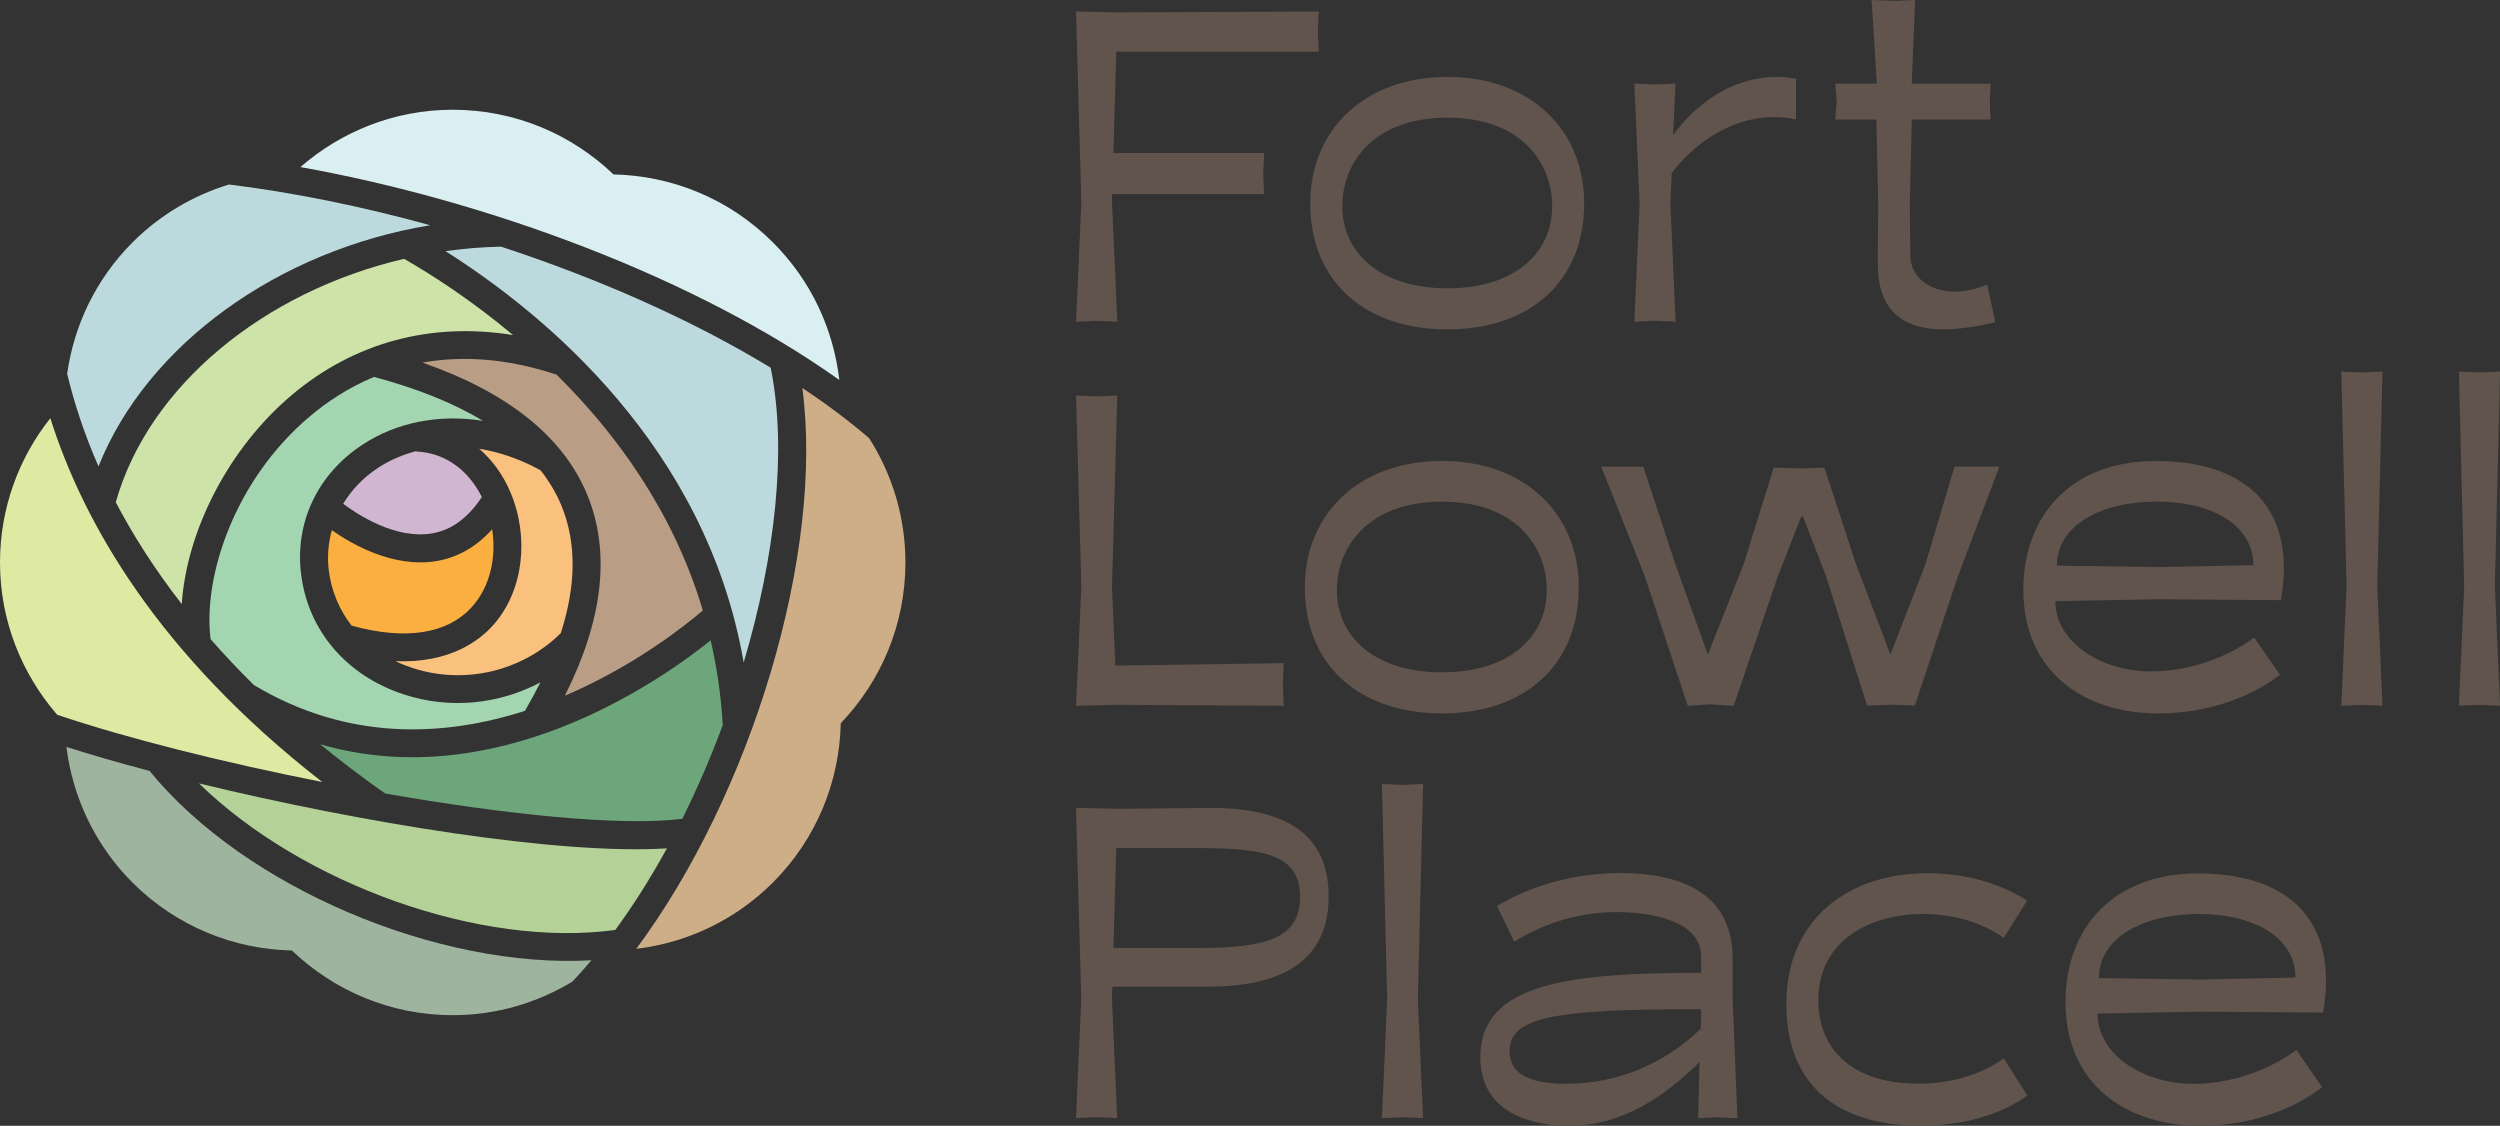
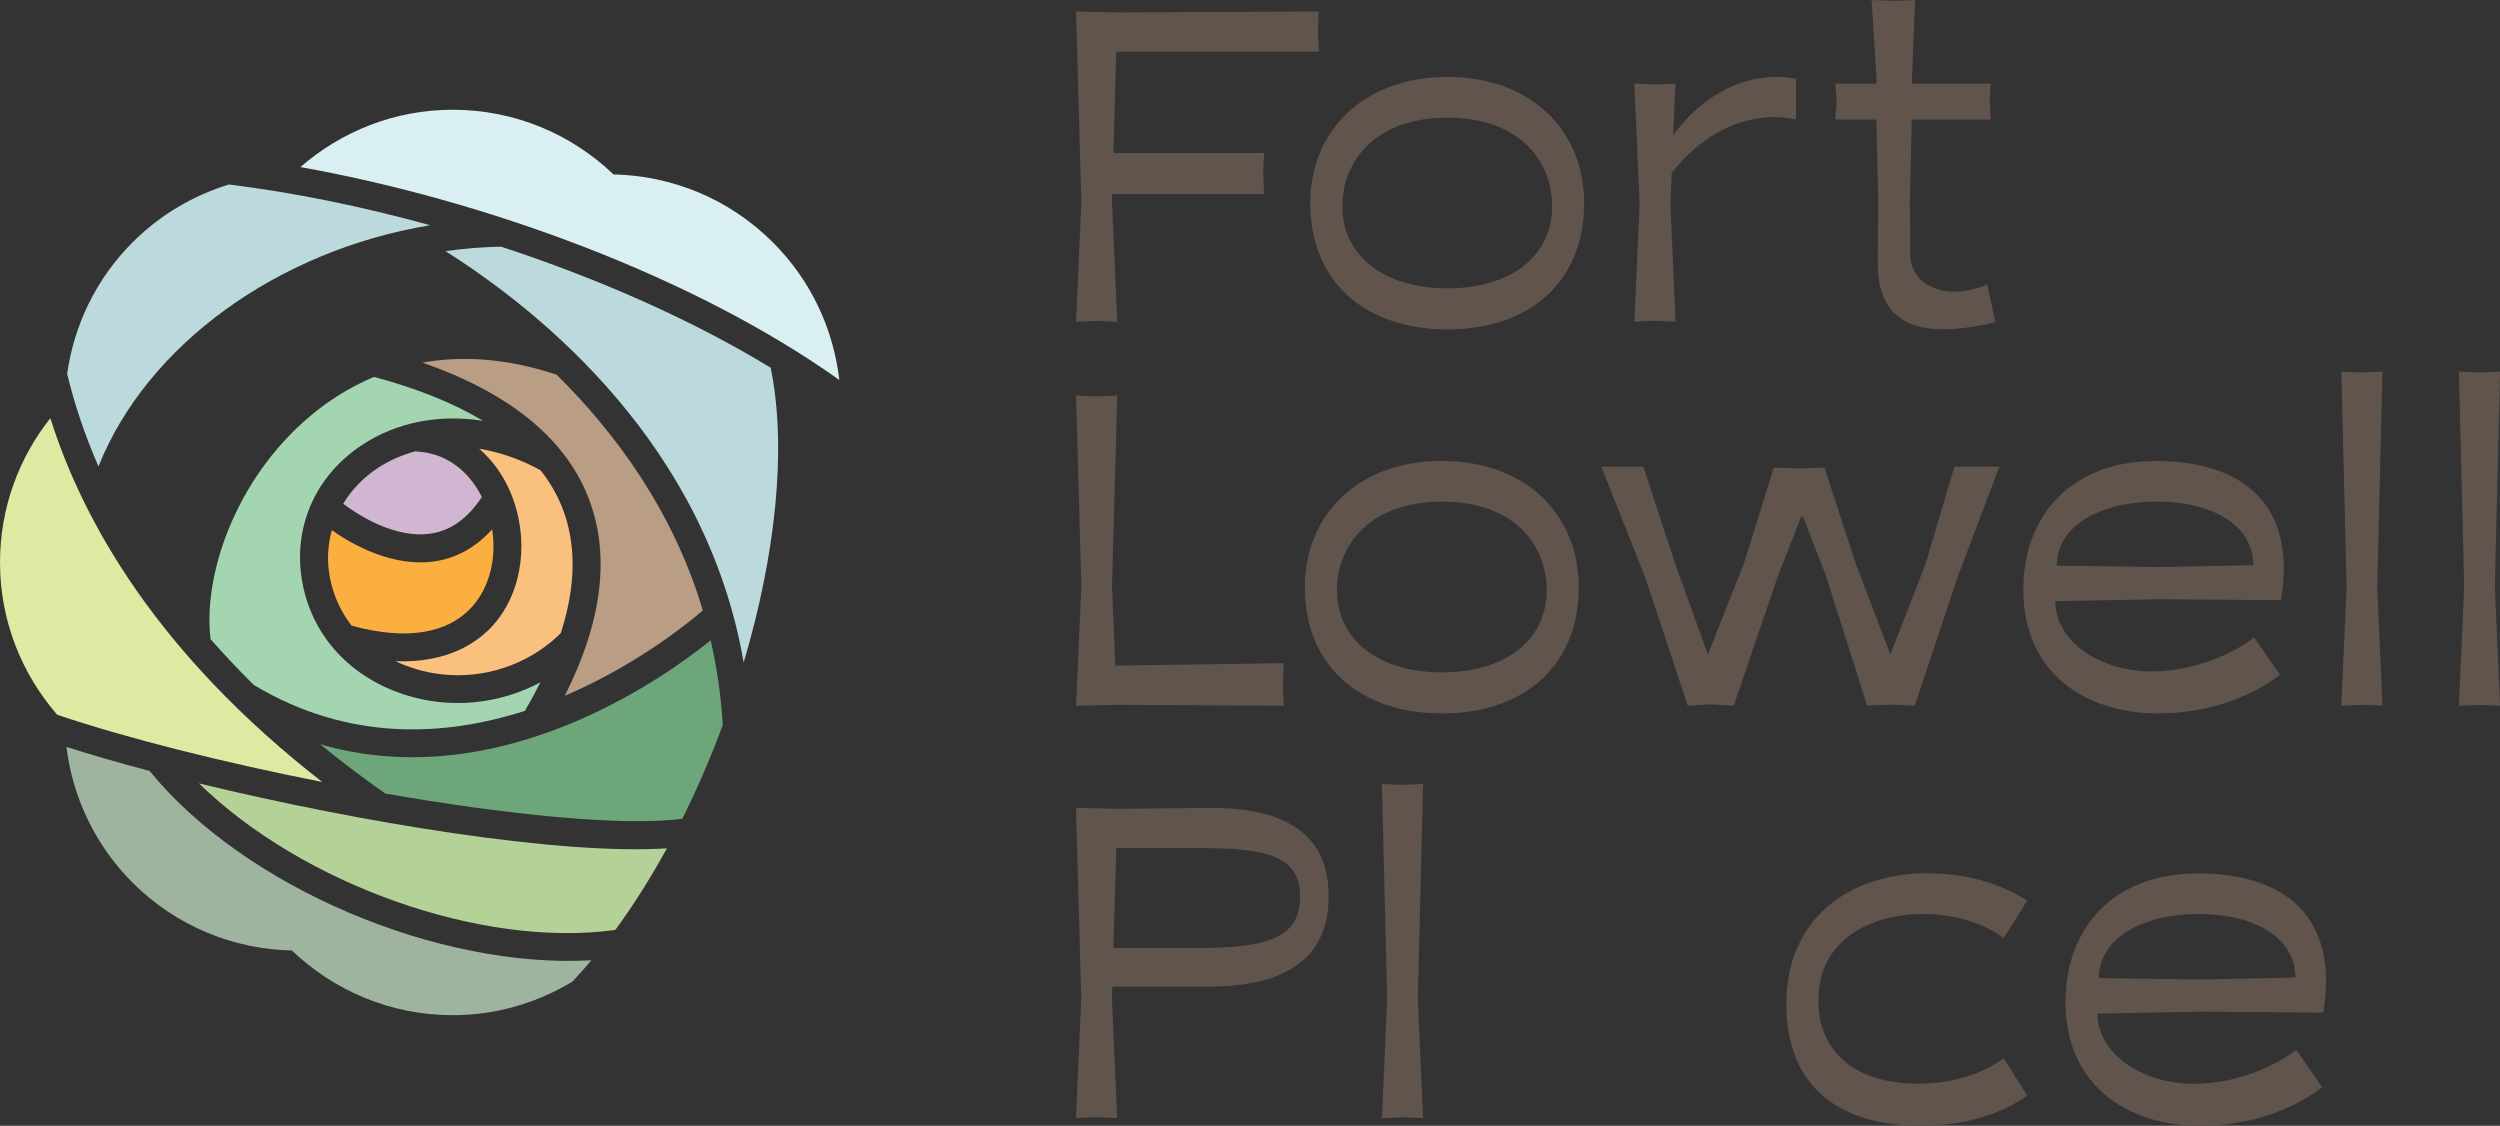
<svg xmlns="http://www.w3.org/2000/svg" id="uuid-5e55f016-ae95-4bc6-b48b-249a0fa32a44" data-name="logos" viewBox="0 0 300 135.1">
  <rect x="0" y="0" width="300" height="135.1" fill="#333333" stroke="none" />
  <g>
    <g>
      <path d="M134.07,38.61l-2.47-.11-2.47.11.63-14.34-.63-22.89,4.93.11,24.19-.11-.11,2.41.11,2.41h-24.3l-.34,12.16h18.08l-.11,2.47.11,2.47h-18.25v.98l.63,14.34Z" style="fill: #60544c; stroke-width: 0px;" />
      <path d="M157.23,24.38c0-8.72,6.43-15.15,16.46-15.15s16.41,6.43,16.41,15.15c0,9.58-6.71,15.15-16.41,15.15s-16.46-5.56-16.46-15.15ZM186.26,24.73c0-5.05-3.56-10.61-12.56-10.61s-12.62,5.56-12.62,10.61c0,5.79,4.76,9.87,12.62,9.87s12.56-4.07,12.56-9.87Z" style="fill: #60544c; stroke-width: 0px;" />
      <path d="M196.75,24.32l-.63-14.29,2.47.11,2.47-.11-.29,6.2c2.41-3.33,6.66-7,12.51-7,.69,0,1.43.06,2.24.23v4.88c-.75-.17-1.61-.29-2.58-.29-5.79,0-10.1,3.79-12.33,6.71l-.17,3.56.63,14.28-2.47-.11-2.47.11.63-14.28Z" style="fill: #60544c; stroke-width: 0px;" />
      <path d="M234.56,34.99c1.15,0,2.47-.23,3.9-.86l.98,4.53c-2.29.57-4.53.86-6.25.86-7.8,0-7.86-5.91-7.86-8.26l.06-6.94-.23-9.98h-4.93l.17-2.12-.17-2.18h4.99l-.63-10.04,2.75.11,2.47-.11-.4,10.04h9.47l-.11,2.12.11,2.18h-9.47l-.23,9.98.06,6.65c.23,2.41,2.35,4.02,5.34,4.02Z" style="fill: #60544c; stroke-width: 0px;" />
    </g>
    <g>
      <path d="M154.04,84.69l-19.98-.11-4.93.11.63-14.34-.63-22.89,2.47.11,2.47-.11-.63,22.89.4,9.52,20.21-.29-.11,2.52.11,2.58Z" style="fill: #60544c; stroke-width: 0px;" />
      <path d="M156.58,70.46c0-8.72,6.43-15.15,16.46-15.15s16.41,6.43,16.41,15.15c0,9.58-6.71,15.15-16.41,15.15s-16.46-5.56-16.46-15.15ZM185.61,70.81c0-5.05-3.56-10.61-12.56-10.61s-12.62,5.56-12.62,10.61c0,5.79,4.76,9.87,12.62,9.87s12.56-4.07,12.56-9.87Z" style="fill: #60544c; stroke-width: 0px;" />
      <path d="M208.04,84.69l-2.81-.17-2.7.17-5.16-15.55-5.22-13.14h5.05l3.84,11.7,3.9,10.84,4.3-10.84,3.61-11.59,3.27.11,2.81-.11,3.79,11.59,4.13,10.84,4.19-10.79,3.5-11.76h5.39l-4.99,13.19-5.16,15.49-2.75-.11-2.98.11-4.93-15.55-2.75-7.11h-.23l-2.81,7.17-5.28,15.49Z" style="fill: #60544c; stroke-width: 0px;" />
      <path d="M273.61,80.96c-3.61,2.81-8.89,4.65-14.63,4.65-8.78,0-16.18-4.88-16.18-14.86,0-8.83,5.68-15.43,15.89-15.43,8.95,0,15.37,3.84,15.37,12.91,0,1.15-.11,2.41-.34,3.79l-14.69-.11-12.39.23c0,4.82,5.34,8.43,11.53,8.43,5.34,0,9.92-2.24,12.33-4.07l3.1,4.48ZM259.04,68.05l11.36-.23c0-4.76-4.88-7.63-11.59-7.63s-11.99,2.87-11.99,7.69l12.22.17Z" style="fill: #60544c; stroke-width: 0px;" />
      <path d="M281.59,70.41l-.63-25.82,2.47.11,2.47-.11-.63,25.82.63,14.28-2.47-.11-2.47.11.63-14.28Z" style="fill: #60544c; stroke-width: 0px;" />
      <path d="M295.7,70.41l-.63-25.82,2.47.11,2.47-.11-.63,25.82.63,14.28-2.47-.11-2.47.11.63-14.28Z" style="fill: #60544c; stroke-width: 0px;" />
    </g>
    <g>
      <path d="M133.95,97.06l10.98-.11c7.63-.06,14.51,2.01,14.51,10.61s-6.88,10.84-14.51,10.84h-11.44l-.06,1.43.63,14.34-2.47-.11-2.47.11.63-14.34-.63-22.89,4.82.11ZM133.95,101.77l-.34,11.99h10.07c8.15,0,12.33-1.09,12.33-6.14s-4.19-5.85-12.33-5.85h-9.72Z" style="fill: #60544c; stroke-width: 0px;" />
      <path d="M166.46,119.9l-.63-25.82,2.47.11,2.47-.11-.63,25.82.63,14.28-2.47-.11-2.47.11.63-14.28Z" style="fill: #60544c; stroke-width: 0px;" />
-       <path d="M203.98,127.41c-4.3,4.25-9.35,7.69-15.78,7.69-3.67,0-10.56-1.15-10.56-8.26,0-8.95,10.9-10.1,26.5-10.1v-1.95c0-4.24-5.85-5.34-10.1-5.34-5.22,0-9.41,1.72-12.33,3.56l-2.07-4.3c3.96-2.35,8.89-3.9,14.86-3.96,7.06.06,13.42,2.29,13.42,10.33v4.82l.57,14.28-2.47-.11-2.24.11.17-6.77ZM187.91,130.05c7.52,0,12.91-3.44,16.18-6.6l.06-2.35c-17.44,0-23,.86-23,5.05,0,2.64,2.24,3.9,6.77,3.9Z" style="fill: #60544c; stroke-width: 0px;" />
      <path d="M240.46,112.55c-1.84-1.32-5.11-2.87-9.7-2.87-6.2,0-12.56,3.04-12.56,10.38,0,5.85,4.07,9.98,11.99,9.98,4.88,0,8.26-1.61,10.27-3.04l2.81,4.47c-1.84,1.32-5.91,3.61-12.79,3.61-9.52,0-16.12-4.42-16.12-14.63s7.52-15.66,16.92-15.66c6.25,0,10.21,2.18,11.99,3.27l-2.81,4.48Z" style="fill: #60544c; stroke-width: 0px;" />
      <path d="M278.67,130.45c-3.61,2.81-8.89,4.65-14.63,4.65-8.78,0-16.18-4.88-16.18-14.86,0-8.83,5.68-15.43,15.89-15.43,8.95,0,15.37,3.84,15.37,12.91,0,1.15-.11,2.41-.34,3.79l-14.69-.11-12.39.23c0,4.82,5.34,8.43,11.53,8.43,5.34,0,9.92-2.24,12.33-4.07l3.1,4.48ZM264.09,117.54l11.36-.23c0-4.76-4.88-7.63-11.59-7.63s-11.99,2.87-11.99,7.69l12.22.17Z" style="fill: #60544c; stroke-width: 0px;" />
    </g>
  </g>
  <g>
    <path d="M39.45,68.41c.3,2.5,1.27,4.76,2.74,6.67,6.57,1.8,11.6.99,14.54-2.36,2.05-2.34,2.86-5.78,2.33-9.2-1.89,2.09-4.13,3.38-6.69,3.81-5.17.86-10.16-2.03-12.55-3.71-.42,1.53-.57,3.14-.37,4.8Z" style="fill: #faaf40; stroke-width: 0px;" />
    <path d="M45.31,56.18c-1.75,1.15-3.13,2.62-4.13,4.27,1.63,1.23,6.24,4.3,10.65,3.56,2.34-.39,4.35-1.87,5.99-4.37-1.66-3.32-4.48-5.31-7.87-5.46v-.05c-1.65.43-3.22,1.11-4.64,2.04Z" style="fill: #d0b6d0; stroke-width: 0px;" />
    <path d="M66.79,44.96c-6.18-2.05-11.54-2.26-16.1-1.45,10.27,3.58,16.93,8.91,19.79,15.89,2.81,6.85,1.9,14.94-2.7,24.09,8.52-3.64,14.73-8.66,16.56-10.24-3.54-11.88-10.41-21.24-17.56-28.3Z" style="fill: #b99d85; stroke-width: 0px;" />
    <path d="M67.3,75.96c1.85-5.74,1.89-10.85.08-15.27-.62-1.5-1.46-2.92-2.51-4.25-2.4-1.33-4.9-2.19-7.37-2.59,1.55,1.34,2.84,3.08,3.73,5.17,2.35,5.5,1.55,11.89-1.98,15.92-1.72,1.96-5.31,4.67-11.79,4.4.64.31,1.32.58,2.02.81,6.26,2.06,13.18.41,17.82-4.18Z" style="fill: #fac07d; stroke-width: 0px;" />
    <path d="M81.87,98.27c1.8-3.62,3.43-7.4,4.86-11.26-.2-3.57-.71-6.95-1.45-10.17-6.07,4.88-25.66,18.62-46.86,12.47,2.42,1.98,5.01,3.95,7.8,5.91,14.49,2.53,28.28,3.96,35.65,3.04Z" style="fill: #6ca67a; stroke-width: 0px;" />
    <path d="M92.74,29.08c-5.29-5.29-12.18-8-19.12-8.15-5.02-4.8-11.8-7.76-19.29-7.76-7.01,0-13.38,2.62-18.28,6.88,22.31,3.99,47.34,13.21,64.67,25.55-.7-6.04-3.34-11.89-7.98-16.52Z" style="fill: #daeff1; stroke-width: 0px;" />
    <path d="M23.88,94.01c12.37,12.07,33.86,19.81,49.96,17.58,2.2-3,4.27-6.3,6.19-9.79-12.88.83-36.79-3.09-56.14-7.79Z" style="fill: #b4d298; stroke-width: 0px;" />
    <path d="M6.05,50.17c-3.78,4.76-6.05,10.78-6.05,17.33,0,7,2.61,13.36,6.86,18.27,8.38,2.83,19.99,5.74,31.81,8.07-19.76-15.38-28.7-31.22-32.63-43.66Z" style="fill: #dee9a2; stroke-width: 0px;" />
    <path d="M51.62,27.03c-8.24-2.28-16.44-3.94-24.14-4.89-4.23,1.29-8.22,3.59-11.57,6.94-4.44,4.44-7.03,10-7.85,15.77.81,3.39,2.01,7.13,3.76,11.12,5.81-14.59,21.55-25.93,39.79-28.94Z" style="fill: #bcdadd; stroke-width: 0px;" />
    <path d="M17.95,92.51c-3.61-.95-6.97-1.92-9.98-2.88.74,5.95,3.37,11.71,7.93,16.28,5.3,5.29,12.19,8,19.13,8.15,5.02,4.79,11.8,7.76,19.29,7.76,5.27,0,10.17-1.49,14.37-4.03.77-.82,1.53-1.67,2.28-2.56-18.29,1.06-41.59-8.69-53.02-22.72Z" style="fill: #9fb49f; stroke-width: 0px;" />
-     <path d="M13.9,60.28c2.04,3.91,4.65,8.01,7.91,12.21.59-8.81,5.6-18.66,13.17-25.06,7.51-6.35,16.76-8.82,26.59-7.22-4.93-4.13-9.63-7.17-13.08-9.15-16.78,3.91-30.66,15.23-34.6,29.22Z" style="fill: #cde3a7; stroke-width: 0px;" />
-     <path d="M104.31,52.59c-2.45-2.09-5.14-4.11-8.03-6.04,2.64,19.9-6.15,48.78-19.93,67.31,5.99-.72,11.79-3.36,16.39-7.95,5.3-5.29,8-12.19,8.15-19.12,4.8-5.02,7.76-11.8,7.76-19.29,0-5.49-1.6-10.59-4.34-14.9Z" style="fill: #ceae87; stroke-width: 0px;" />
    <path d="M92.47,44.12c-9.53-5.8-20.79-10.73-32.34-14.52-2.25.04-4.48.23-6.67.54,11.77,7.44,31.31,23.43,35.78,49.36,3.79-12.75,5.24-25.62,3.24-35.38Z" style="fill: #bcdadd; stroke-width: 0px;" />
    <path d="M30.46,82.2c11.44,6.86,23.01,6.16,32.53,3.1.68-1.16,1.3-2.3,1.86-3.42-4.96,2.65-10.91,3.26-16.42,1.44-6.9-2.27-11.5-7.69-12.31-14.51-.73-6.15,2.01-11.92,7.35-15.43,4.17-2.75,9.3-3.7,14.49-2.88-3.52-2.12-7.88-3.88-13.08-5.27-3.09,1.29-5.67,3.01-7.73,4.76-9.07,7.67-12.81,19.28-11.88,26.71,1.6,1.82,3.32,3.66,5.19,5.5Z" style="fill: #a3d5b1; stroke-width: 0px;" />
  </g>
</svg>